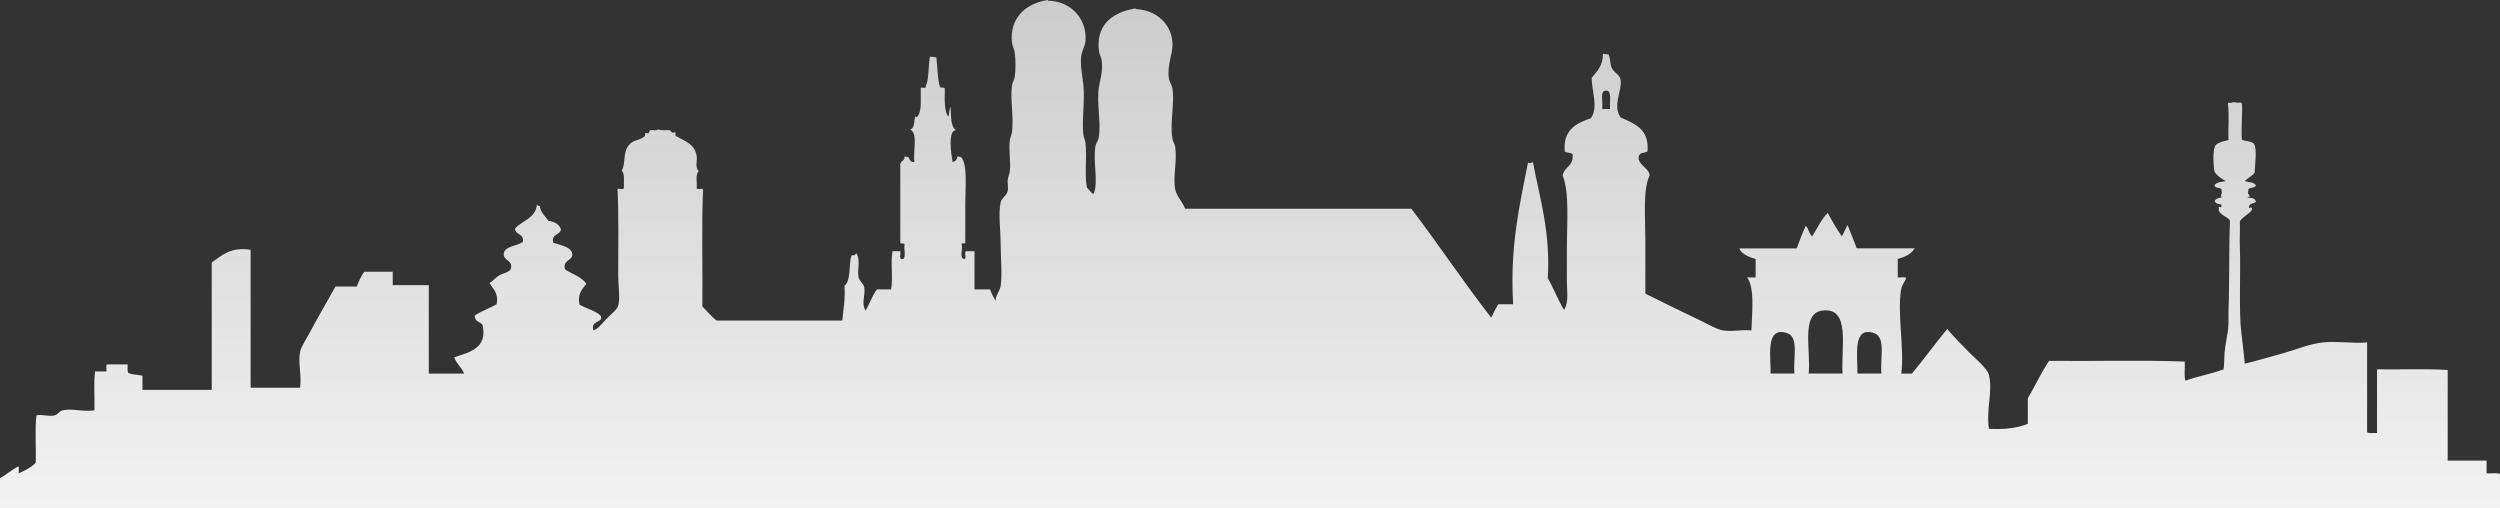
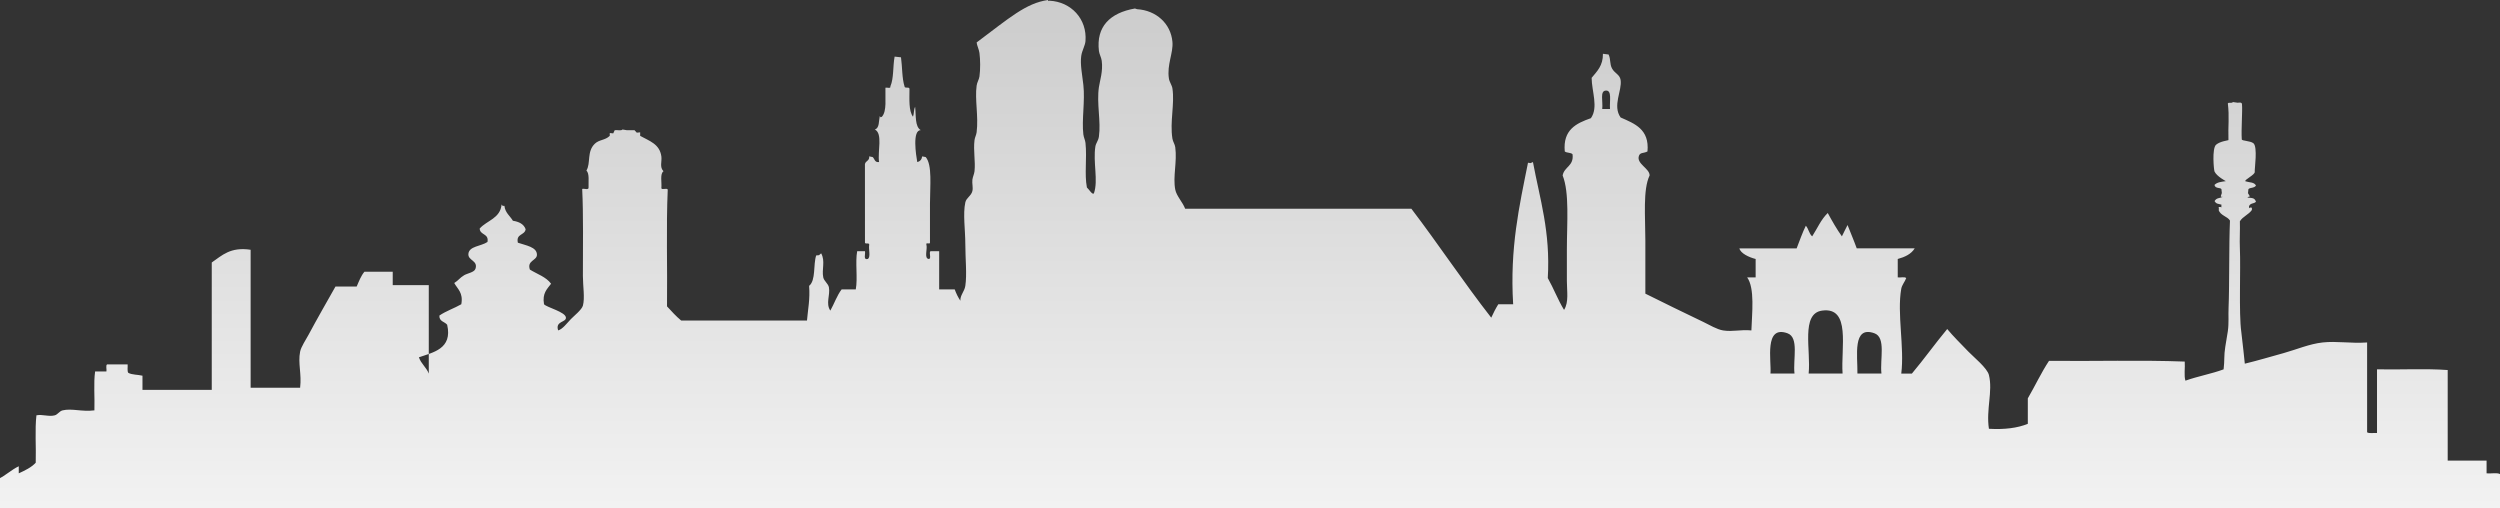
<svg xmlns="http://www.w3.org/2000/svg" width="1437" height="292">
  <rect width="100%" height="100%" fill="#333333" stroke="none" />
  <defs>
    <linearGradient id="Gradient1" x1="0" x2="0" y1="0" y2="1">
      <stop stop-color="#ccc" offset="0%" />
      <stop stop-color="#f2f2f2" offset="100%" />
    </linearGradient>
  </defs>
-   <path d="M1437 292H-1v-16.672c4.307-2.06 7.473-5.264 11.78-7.322v4.069c3.612-1.68 7.21-3.358 9.755-6.105.273-8.945-.537-18.972.405-27.248 3.663-.695 7.11.953 10.564 0 1.638-.447 2.68-2.415 4.474-2.845 5.323-1.281 11.06.928 18.285 0 .256-7.33-.538-15.712.406-22.365h6.497c.256-1.241-.52-3.508.405-4.071h11.79c.148 1.614-.373 3.897.404 4.882 2.099 1.159 5.506.994 8.126 1.629v8.134h39.82v-73.208c5.863-4.022 10.698-9.085 22.347-7.314v79.3h28.445c.96-7.992-1.323-14.052 0-20.735.554-2.796 3.233-6.685 4.878-9.763 4.895-9.152 10.374-18.675 15.442-27.652h12.186c1.306-3.04 2.489-6.18 4.472-8.538h16.253v7.727h20.725v50.835h20.31c-1.397-3.615-4.406-5.617-5.686-9.358 7.953-2.796 19.467-4.766 16.253-18.707-1.422-1.828-4.673-1.828-4.474-5.287 3.763-2.605 8.556-4.181 12.598-6.503 1.217-6.645-2.14-8.705-4.059-12.205 2.38-1.45 3.168-2.978 5.689-4.475 1.934-1.142 5.82-1.657 6.497-3.658 1.638-4.84-4.315-4.709-4.06-8.539.3-4.558 7.243-4.393 10.972-6.918.95-5.013-4.324-3.806-4.472-7.727 4.133-4.674 11.836-5.776 12.598-13.825l.612.81h1.007c.455 4.022 3.225 5.725 4.878 8.546 3.505.555 6.258 1.87 7.316 4.874-.486 3.584-5.654 2.474-4.471 7.73 4.679 1.611 10.953 2.465 10.968 6.915.017 3.442-5.885 3.245-4.059 8.54 4.184 2.6 9.342 4.211 12.186 8.132-2.24 3.046-5.166 5.403-4.06 11.8 1.613 1.862 12.476 4.402 12.6 7.727.099 2.773-6.276 1.879-4.473 7.312 2.646-.826 4.862-3.952 7.316-6.5 1.736-1.812 6.258-5.379 6.904-7.728 1.198-4.376 0-11.319 0-17.085 0-15.83.322-35.413-.406-50.016 1.125-.372 3.82.827 3.663-.82-.134-3.524.603-7.925-1.223-9.753 2.62-4.336.082-10.924 4.876-15.457 2.505-2.374 5.82-1.861 8.532-4.475v-1.623l2 .2.843-1.83c1.373-.257 3.78.52 4.474-.405l1.214.199 1.223.205h4.464l1.322 1.424 1.937-.2v2.03c5.322 2.978 11.208 4.675 12.183 11.798.415 3.003-1.157 6.115 1.224 8.538-2.14 1.515-.891 6.429-1.224 9.763.307 1.175 3.348-.37 3.664.811-.944 21.563-.142 44.862-.415 67.103 2.614 2.813 5.16 5.685 8.127 8.134h72.326c.555-6.497 1.827-12.27 1.223-19.924 3.96-3.226 2.29-12.088 4.06-17.491l1.629-.134 1.223-1.082c2.512 4.425.265 9.241 1.215 13.825.438 2.118 2.87 3.633 3.248 5.692.845 4.545-1.974 9.302.82 13.42 2.247-3.98 3.794-8.67 6.497-12.203h8.126c1.206-6.38-.396-15.579.81-21.96h4.472c.39 1.639-1.157 5.22 1.63 4.477 1.826-1.158.313-5.642.81-8.133.24-1.606-2.812.1-2.44-1.631V94.349c.33-1.968 2.754-1.845 2.44-4.467l1.016.199 1.016.205c1.143 1.028 1.092 3.237 3.655 2.847-.942-6.107 2.273-16.373-2.438-18.707 2.728-.795 2.207-4.84 2.842-7.728l.438.727.788-.322c2.95-3.277 1.8-10.656 2.025-16.672.925-.299 3.174.729 2.842-.811 2.002-4.51 1.39-11.625 2.44-17.085l1.835.205 1.826.2c.777 5.46.52 11.948 2.026 16.68-.017 1.506 3.034-.057 2.852 1.622-.017 5.982-.497 12.42 2.026 15.861.637-1.663.387-4.22 1.223-5.694.578 4.974-.222 11.345 3.248 13.421-5.009-.157-2.71 14.48-2.033 18.303 1.686-.347 2.563-1.506 2.844-3.251l1.016.199 1.018.205c3.851 4.535 2.438 16.664 2.438 26.841v22.366c.074 1.159-2.663-.49-2.034 1.224.654 2.457-1.405 7.643 1.223 8.134 1.994.1-.14-3.94 1.217-4.478h4.876v21.961h8.937c.86 2.398 1.943 4.567 3.249 6.511-.148-3.221 2.349-5.238 2.852-8.538.993-6.536 0-15.564 0-23.996 0-8-1.456-17.384 0-23.995.578-2.639 3.374-3.664 4.06-6.511.486-2.01-.265-4.277 0-6.503.181-1.565 1.032-3.21 1.223-4.882.611-5.617-.754-11.824 0-17.896.182-1.523 1.024-2.947 1.214-4.47 1.15-9.307-1.106-18.73 0-26.847.265-1.921 1.38-3.516 1.63-5.279.552-4.088.504-9.508 0-13.42-.29-2.218-1.422-4.196-1.63-6.107C580.18 10.334 589.721 1.78 602.401 0l.2.612.61-.205c12.434.595 21.718 10.482 20.726 23.183-.216 2.713-1.977 5.36-2.438 8.538-.705 4.808.586 10.98 1.215 16.672 1.04 9.358-1.01 20.04 0 28.472.205 1.703 1.058 3.292 1.223 4.88.925 9.037-.671 17.749.81 25.617 1.116.894 3.306 4.692 4.068 3.26 2.529-7.288-.629-17.87.808-26.84.333-2.051 1.67-3.187 2.034-5.7 1.249-8.764-1.405-19.09 0-28.465.538-3.607 2.415-9.116 1.621-15.05-.264-1.992-1.405-3.854-1.62-5.693-1.637-13.924 6.274-21.867 20.716-24.399l.611.208.612.197c10.88.671 19.336 8.159 20.312 18.707.595 6.414-3.249 13.057-2.025 21.15.307 2.019 1.744 3.798 2.025 5.692 1.365 9.076-1.562 19.105 0 28.876.29 1.763 1.405 3.212 1.63 4.883 1.132 8.547-1.465 16.985 0 24.399.734 3.707 4.332 7.314 5.686 10.98h130.028c15.656 20.519 30.04 42.319 45.913 62.623 1.231-2.702 2.554-5.303 4.067-7.724h8.531c-1.985-32.294 3.539-56.413 8.53-81.335l1.48.199 1.365-.604c3.934 21.133 10.118 40.023 8.531 66.688 3.331 5.893 5.854 12.586 9.35 18.305 2.836-4.438 1.62-10.724 1.62-16.672v-17.896c0-15.374 1.546-32.823-2.429-42.702.885-5.073 6.557-5.363 5.689-12.197-.959-1.084-3.397-.671-4.472-1.63-1.124-12.51 6.614-16.151 15.03-19.113 4.38-6.197.487-15.399.413-23.185 3.058-3.707 6.58-6.958 6.497-13.825l1.63.208 1.62.197c1.372 2.929.48 5.337 2.034 8.133 1.513 2.722 4.39 3.377 4.878 6.514.942 6.047-4.818 14.784 0 21.552 8.076 3.575 16.61 6.693 15.443 19.519-2.216 1.207-4.101.421-4.878 2.442-1.77 4.615 6.25 7.354 6.093 11.391-3.911 8.11-2.438 23.715-2.438 37.415v30.5c10.903 5.469 21.914 10.772 33.323 16.267 3.547 1.711 7.828 4.31 11.375 4.88 5.507.886 10.326-.644 16.253 0 .322-9.678 2.068-24.284-2.438-30.495h4.878v-10.574c-3.885-.993-8.672-3.251-9.34-6.106h32.91c1.718-4.379 3.265-8.937 5.282-13.016 1.579 1.68 1.86 4.651 3.655 6.106 2.918-4.533 5.134-9.78 8.945-13.42 2.538 4.643 5.126 9.235 8.127 13.42 1.115-2.135 2.116-4.393 3.248-6.511 1.736 4.493 3.638 8.828 5.283 13.42h33.315c-1.992 3.286-5.604 4.966-9.746 6.107v10.574c1.496.256 4.042-.53 4.87.403-.686 1.995-2.455 3.93-2.845 6.1-2.537 14.166 1.9 33.697 0 48.798h6.102c6.994-8.316 13.358-17.257 20.312-25.617 3.456 4.181 7.654 8.299 12.194 13.018 3.043 3.158 10.772 9.367 11.78 13.42 2.323 9.323-1.713 19.784 0 30.904 8.911.513 16.384-.415 22.352-2.846v-14.637c4.15-7.102 7.705-14.793 12.185-21.565 25.868.276 52.825-.538 78.013.416.273 3.524-.537 8.123.405 10.98 6.977-2.516 15.03-3.938 21.94-6.511.645-5.088.122-7.9.964-12.957.421-2.465 1.169-6.918 1.473-9.002.654-4.402.222-9.227.413-13.42.537-12.354.199-37.077.81-50.125-1.413-2.442-5.506-2.846-6.505-6.098-.827-2.707.595 2.366 0-1.696 2.885-.24 1.175 1.29 1.63-1.373-2.142-.58-2.953-.356-3.977-2.036 1.158-1.952 2.597-1.522 4.787-2.442-.578.043-1.15.068-1.223-.404l.611-1.788-.198-1.87c.23-1.597-3.812-.297-3.985-2.845 1.57-1.557 3.783-1.722 6.486-2.127 0 0-5.107-2.652-6.495-5.486-.427-.872-1.555-13.378.883-15.445 2.347-1.991 6.677-2.417 7.112-2.648-.264-8.413.585-13.349-.349-21.084.347-.877 2.588.157 2.845-.811l1.422.207 1.422.197c1.257-.173 2.345-.243 2.438.812.364 4.1-.506 14.371-.117 20.238.064.945 4.82.793 6.654 2.208 2.62 2.022.603 14.926.794 16.504.199 1.663-6.241 4.59-5.365 5.39 2.338.778 5.037.374 6.078 2.45-.976 1.736-4.44 1.016-4.39 2.44l-.198 1.961 1.016 1.697c-.091.586-1.215.14-1.224.81 2.81.314 4.01.107 4.796 2.441-1.545 1.307-3.018.555-3.977 2.44.058 2.921-.645.256 1.621.968v1.284c-1.809 2.656-5.216 3.723-6.903 6.51.165 5.04-.23 10.418 0 15.449.546 12.052-.669 37.305.81 48.096.595 4.368 2.026 18.295 2.026 18.295 7.589-1.836 14.856-4.03 22.352-6.098 7.126-1.972 14.723-5.255 22.346-6.098 8.076-.905 16.046.654 25.603 0v51.647c1.215.82 3.829.228 5.689.402v-36.602c13.409.274 27.901-.538 40.63.403v52.062h22.347v7.322c2.446.265 5.95-.538 7.72.405V292zM922.995 52.06c-3.504.265-1.513 6.206-2.033 10.576h4.471c-.353-4.569 1.291-10.864-2.438-10.576zm124.333 126.477c-12.334 1.699-6.332 22.853-7.72 36.19h19.51c-1.044-14.71 4.935-38.499-11.79-36.19zm-19.906 13.016c-13.549-4.848-9.125 15.878-9.754 23.173h13.813c-.942-8.272 2.736-20.75-4.059-23.173zm49.972 0c-12.74-4.56-9.572 13.073-9.745 23.173h13.813c-.942-8.272 2.736-20.741-4.068-23.173z" fill="url(#Gradient1)" fill-rule="evenodd" />
+   <path d="M1437 292H-1v-16.672c4.307-2.06 7.473-5.264 11.78-7.322v4.069c3.612-1.68 7.21-3.358 9.755-6.105.273-8.945-.537-18.972.405-27.248 3.663-.695 7.11.953 10.564 0 1.638-.447 2.68-2.415 4.474-2.845 5.323-1.281 11.06.928 18.285 0 .256-7.33-.538-15.712.406-22.365h6.497c.256-1.241-.52-3.508.405-4.071h11.79c.148 1.614-.373 3.897.404 4.882 2.099 1.159 5.506.994 8.126 1.629v8.134h39.82v-73.208c5.863-4.022 10.698-9.085 22.347-7.314v79.3h28.445c.96-7.992-1.323-14.052 0-20.735.554-2.796 3.233-6.685 4.878-9.763 4.895-9.152 10.374-18.675 15.442-27.652h12.186c1.306-3.04 2.489-6.18 4.472-8.538h16.253v7.727h20.725v50.835c-1.397-3.615-4.406-5.617-5.686-9.358 7.953-2.796 19.467-4.766 16.253-18.707-1.422-1.828-4.673-1.828-4.474-5.287 3.763-2.605 8.556-4.181 12.598-6.503 1.217-6.645-2.14-8.705-4.059-12.205 2.38-1.45 3.168-2.978 5.689-4.475 1.934-1.142 5.82-1.657 6.497-3.658 1.638-4.84-4.315-4.709-4.06-8.539.3-4.558 7.243-4.393 10.972-6.918.95-5.013-4.324-3.806-4.472-7.727 4.133-4.674 11.836-5.776 12.598-13.825l.612.81h1.007c.455 4.022 3.225 5.725 4.878 8.546 3.505.555 6.258 1.87 7.316 4.874-.486 3.584-5.654 2.474-4.471 7.73 4.679 1.611 10.953 2.465 10.968 6.915.017 3.442-5.885 3.245-4.059 8.54 4.184 2.6 9.342 4.211 12.186 8.132-2.24 3.046-5.166 5.403-4.06 11.8 1.613 1.862 12.476 4.402 12.6 7.727.099 2.773-6.276 1.879-4.473 7.312 2.646-.826 4.862-3.952 7.316-6.5 1.736-1.812 6.258-5.379 6.904-7.728 1.198-4.376 0-11.319 0-17.085 0-15.83.322-35.413-.406-50.016 1.125-.372 3.82.827 3.663-.82-.134-3.524.603-7.925-1.223-9.753 2.62-4.336.082-10.924 4.876-15.457 2.505-2.374 5.82-1.861 8.532-4.475v-1.623l2 .2.843-1.83c1.373-.257 3.78.52 4.474-.405l1.214.199 1.223.205h4.464l1.322 1.424 1.937-.2v2.03c5.322 2.978 11.208 4.675 12.183 11.798.415 3.003-1.157 6.115 1.224 8.538-2.14 1.515-.891 6.429-1.224 9.763.307 1.175 3.348-.37 3.664.811-.944 21.563-.142 44.862-.415 67.103 2.614 2.813 5.16 5.685 8.127 8.134h72.326c.555-6.497 1.827-12.27 1.223-19.924 3.96-3.226 2.29-12.088 4.06-17.491l1.629-.134 1.223-1.082c2.512 4.425.265 9.241 1.215 13.825.438 2.118 2.87 3.633 3.248 5.692.845 4.545-1.974 9.302.82 13.42 2.247-3.98 3.794-8.67 6.497-12.203h8.126c1.206-6.38-.396-15.579.81-21.96h4.472c.39 1.639-1.157 5.22 1.63 4.477 1.826-1.158.313-5.642.81-8.133.24-1.606-2.812.1-2.44-1.631V94.349c.33-1.968 2.754-1.845 2.44-4.467l1.016.199 1.016.205c1.143 1.028 1.092 3.237 3.655 2.847-.942-6.107 2.273-16.373-2.438-18.707 2.728-.795 2.207-4.84 2.842-7.728l.438.727.788-.322c2.95-3.277 1.8-10.656 2.025-16.672.925-.299 3.174.729 2.842-.811 2.002-4.51 1.39-11.625 2.44-17.085l1.835.205 1.826.2c.777 5.46.52 11.948 2.026 16.68-.017 1.506 3.034-.057 2.852 1.622-.017 5.982-.497 12.42 2.026 15.861.637-1.663.387-4.22 1.223-5.694.578 4.974-.222 11.345 3.248 13.421-5.009-.157-2.71 14.48-2.033 18.303 1.686-.347 2.563-1.506 2.844-3.251l1.016.199 1.018.205c3.851 4.535 2.438 16.664 2.438 26.841v22.366c.074 1.159-2.663-.49-2.034 1.224.654 2.457-1.405 7.643 1.223 8.134 1.994.1-.14-3.94 1.217-4.478h4.876v21.961h8.937c.86 2.398 1.943 4.567 3.249 6.511-.148-3.221 2.349-5.238 2.852-8.538.993-6.536 0-15.564 0-23.996 0-8-1.456-17.384 0-23.995.578-2.639 3.374-3.664 4.06-6.511.486-2.01-.265-4.277 0-6.503.181-1.565 1.032-3.21 1.223-4.882.611-5.617-.754-11.824 0-17.896.182-1.523 1.024-2.947 1.214-4.47 1.15-9.307-1.106-18.73 0-26.847.265-1.921 1.38-3.516 1.63-5.279.552-4.088.504-9.508 0-13.42-.29-2.218-1.422-4.196-1.63-6.107C580.18 10.334 589.721 1.78 602.401 0l.2.612.61-.205c12.434.595 21.718 10.482 20.726 23.183-.216 2.713-1.977 5.36-2.438 8.538-.705 4.808.586 10.98 1.215 16.672 1.04 9.358-1.01 20.04 0 28.472.205 1.703 1.058 3.292 1.223 4.88.925 9.037-.671 17.749.81 25.617 1.116.894 3.306 4.692 4.068 3.26 2.529-7.288-.629-17.87.808-26.84.333-2.051 1.67-3.187 2.034-5.7 1.249-8.764-1.405-19.09 0-28.465.538-3.607 2.415-9.116 1.621-15.05-.264-1.992-1.405-3.854-1.62-5.693-1.637-13.924 6.274-21.867 20.716-24.399l.611.208.612.197c10.88.671 19.336 8.159 20.312 18.707.595 6.414-3.249 13.057-2.025 21.15.307 2.019 1.744 3.798 2.025 5.692 1.365 9.076-1.562 19.105 0 28.876.29 1.763 1.405 3.212 1.63 4.883 1.132 8.547-1.465 16.985 0 24.399.734 3.707 4.332 7.314 5.686 10.98h130.028c15.656 20.519 30.04 42.319 45.913 62.623 1.231-2.702 2.554-5.303 4.067-7.724h8.531c-1.985-32.294 3.539-56.413 8.53-81.335l1.48.199 1.365-.604c3.934 21.133 10.118 40.023 8.531 66.688 3.331 5.893 5.854 12.586 9.35 18.305 2.836-4.438 1.62-10.724 1.62-16.672v-17.896c0-15.374 1.546-32.823-2.429-42.702.885-5.073 6.557-5.363 5.689-12.197-.959-1.084-3.397-.671-4.472-1.63-1.124-12.51 6.614-16.151 15.03-19.113 4.38-6.197.487-15.399.413-23.185 3.058-3.707 6.58-6.958 6.497-13.825l1.63.208 1.62.197c1.372 2.929.48 5.337 2.034 8.133 1.513 2.722 4.39 3.377 4.878 6.514.942 6.047-4.818 14.784 0 21.552 8.076 3.575 16.61 6.693 15.443 19.519-2.216 1.207-4.101.421-4.878 2.442-1.77 4.615 6.25 7.354 6.093 11.391-3.911 8.11-2.438 23.715-2.438 37.415v30.5c10.903 5.469 21.914 10.772 33.323 16.267 3.547 1.711 7.828 4.31 11.375 4.88 5.507.886 10.326-.644 16.253 0 .322-9.678 2.068-24.284-2.438-30.495h4.878v-10.574c-3.885-.993-8.672-3.251-9.34-6.106h32.91c1.718-4.379 3.265-8.937 5.282-13.016 1.579 1.68 1.86 4.651 3.655 6.106 2.918-4.533 5.134-9.78 8.945-13.42 2.538 4.643 5.126 9.235 8.127 13.42 1.115-2.135 2.116-4.393 3.248-6.511 1.736 4.493 3.638 8.828 5.283 13.42h33.315c-1.992 3.286-5.604 4.966-9.746 6.107v10.574c1.496.256 4.042-.53 4.87.403-.686 1.995-2.455 3.93-2.845 6.1-2.537 14.166 1.9 33.697 0 48.798h6.102c6.994-8.316 13.358-17.257 20.312-25.617 3.456 4.181 7.654 8.299 12.194 13.018 3.043 3.158 10.772 9.367 11.78 13.42 2.323 9.323-1.713 19.784 0 30.904 8.911.513 16.384-.415 22.352-2.846v-14.637c4.15-7.102 7.705-14.793 12.185-21.565 25.868.276 52.825-.538 78.013.416.273 3.524-.537 8.123.405 10.98 6.977-2.516 15.03-3.938 21.94-6.511.645-5.088.122-7.9.964-12.957.421-2.465 1.169-6.918 1.473-9.002.654-4.402.222-9.227.413-13.42.537-12.354.199-37.077.81-50.125-1.413-2.442-5.506-2.846-6.505-6.098-.827-2.707.595 2.366 0-1.696 2.885-.24 1.175 1.29 1.63-1.373-2.142-.58-2.953-.356-3.977-2.036 1.158-1.952 2.597-1.522 4.787-2.442-.578.043-1.15.068-1.223-.404l.611-1.788-.198-1.87c.23-1.597-3.812-.297-3.985-2.845 1.57-1.557 3.783-1.722 6.486-2.127 0 0-5.107-2.652-6.495-5.486-.427-.872-1.555-13.378.883-15.445 2.347-1.991 6.677-2.417 7.112-2.648-.264-8.413.585-13.349-.349-21.084.347-.877 2.588.157 2.845-.811l1.422.207 1.422.197c1.257-.173 2.345-.243 2.438.812.364 4.1-.506 14.371-.117 20.238.064.945 4.82.793 6.654 2.208 2.62 2.022.603 14.926.794 16.504.199 1.663-6.241 4.59-5.365 5.39 2.338.778 5.037.374 6.078 2.45-.976 1.736-4.44 1.016-4.39 2.44l-.198 1.961 1.016 1.697c-.091.586-1.215.14-1.224.81 2.81.314 4.01.107 4.796 2.441-1.545 1.307-3.018.555-3.977 2.44.058 2.921-.645.256 1.621.968v1.284c-1.809 2.656-5.216 3.723-6.903 6.51.165 5.04-.23 10.418 0 15.449.546 12.052-.669 37.305.81 48.096.595 4.368 2.026 18.295 2.026 18.295 7.589-1.836 14.856-4.03 22.352-6.098 7.126-1.972 14.723-5.255 22.346-6.098 8.076-.905 16.046.654 25.603 0v51.647c1.215.82 3.829.228 5.689.402v-36.602c13.409.274 27.901-.538 40.63.403v52.062h22.347v7.322c2.446.265 5.95-.538 7.72.405V292zM922.995 52.06c-3.504.265-1.513 6.206-2.033 10.576h4.471c-.353-4.569 1.291-10.864-2.438-10.576zm124.333 126.477c-12.334 1.699-6.332 22.853-7.72 36.19h19.51c-1.044-14.71 4.935-38.499-11.79-36.19zm-19.906 13.016c-13.549-4.848-9.125 15.878-9.754 23.173h13.813c-.942-8.272 2.736-20.75-4.059-23.173zm49.972 0c-12.74-4.56-9.572 13.073-9.745 23.173h13.813c-.942-8.272 2.736-20.741-4.068-23.173z" fill="url(#Gradient1)" fill-rule="evenodd" />
</svg>